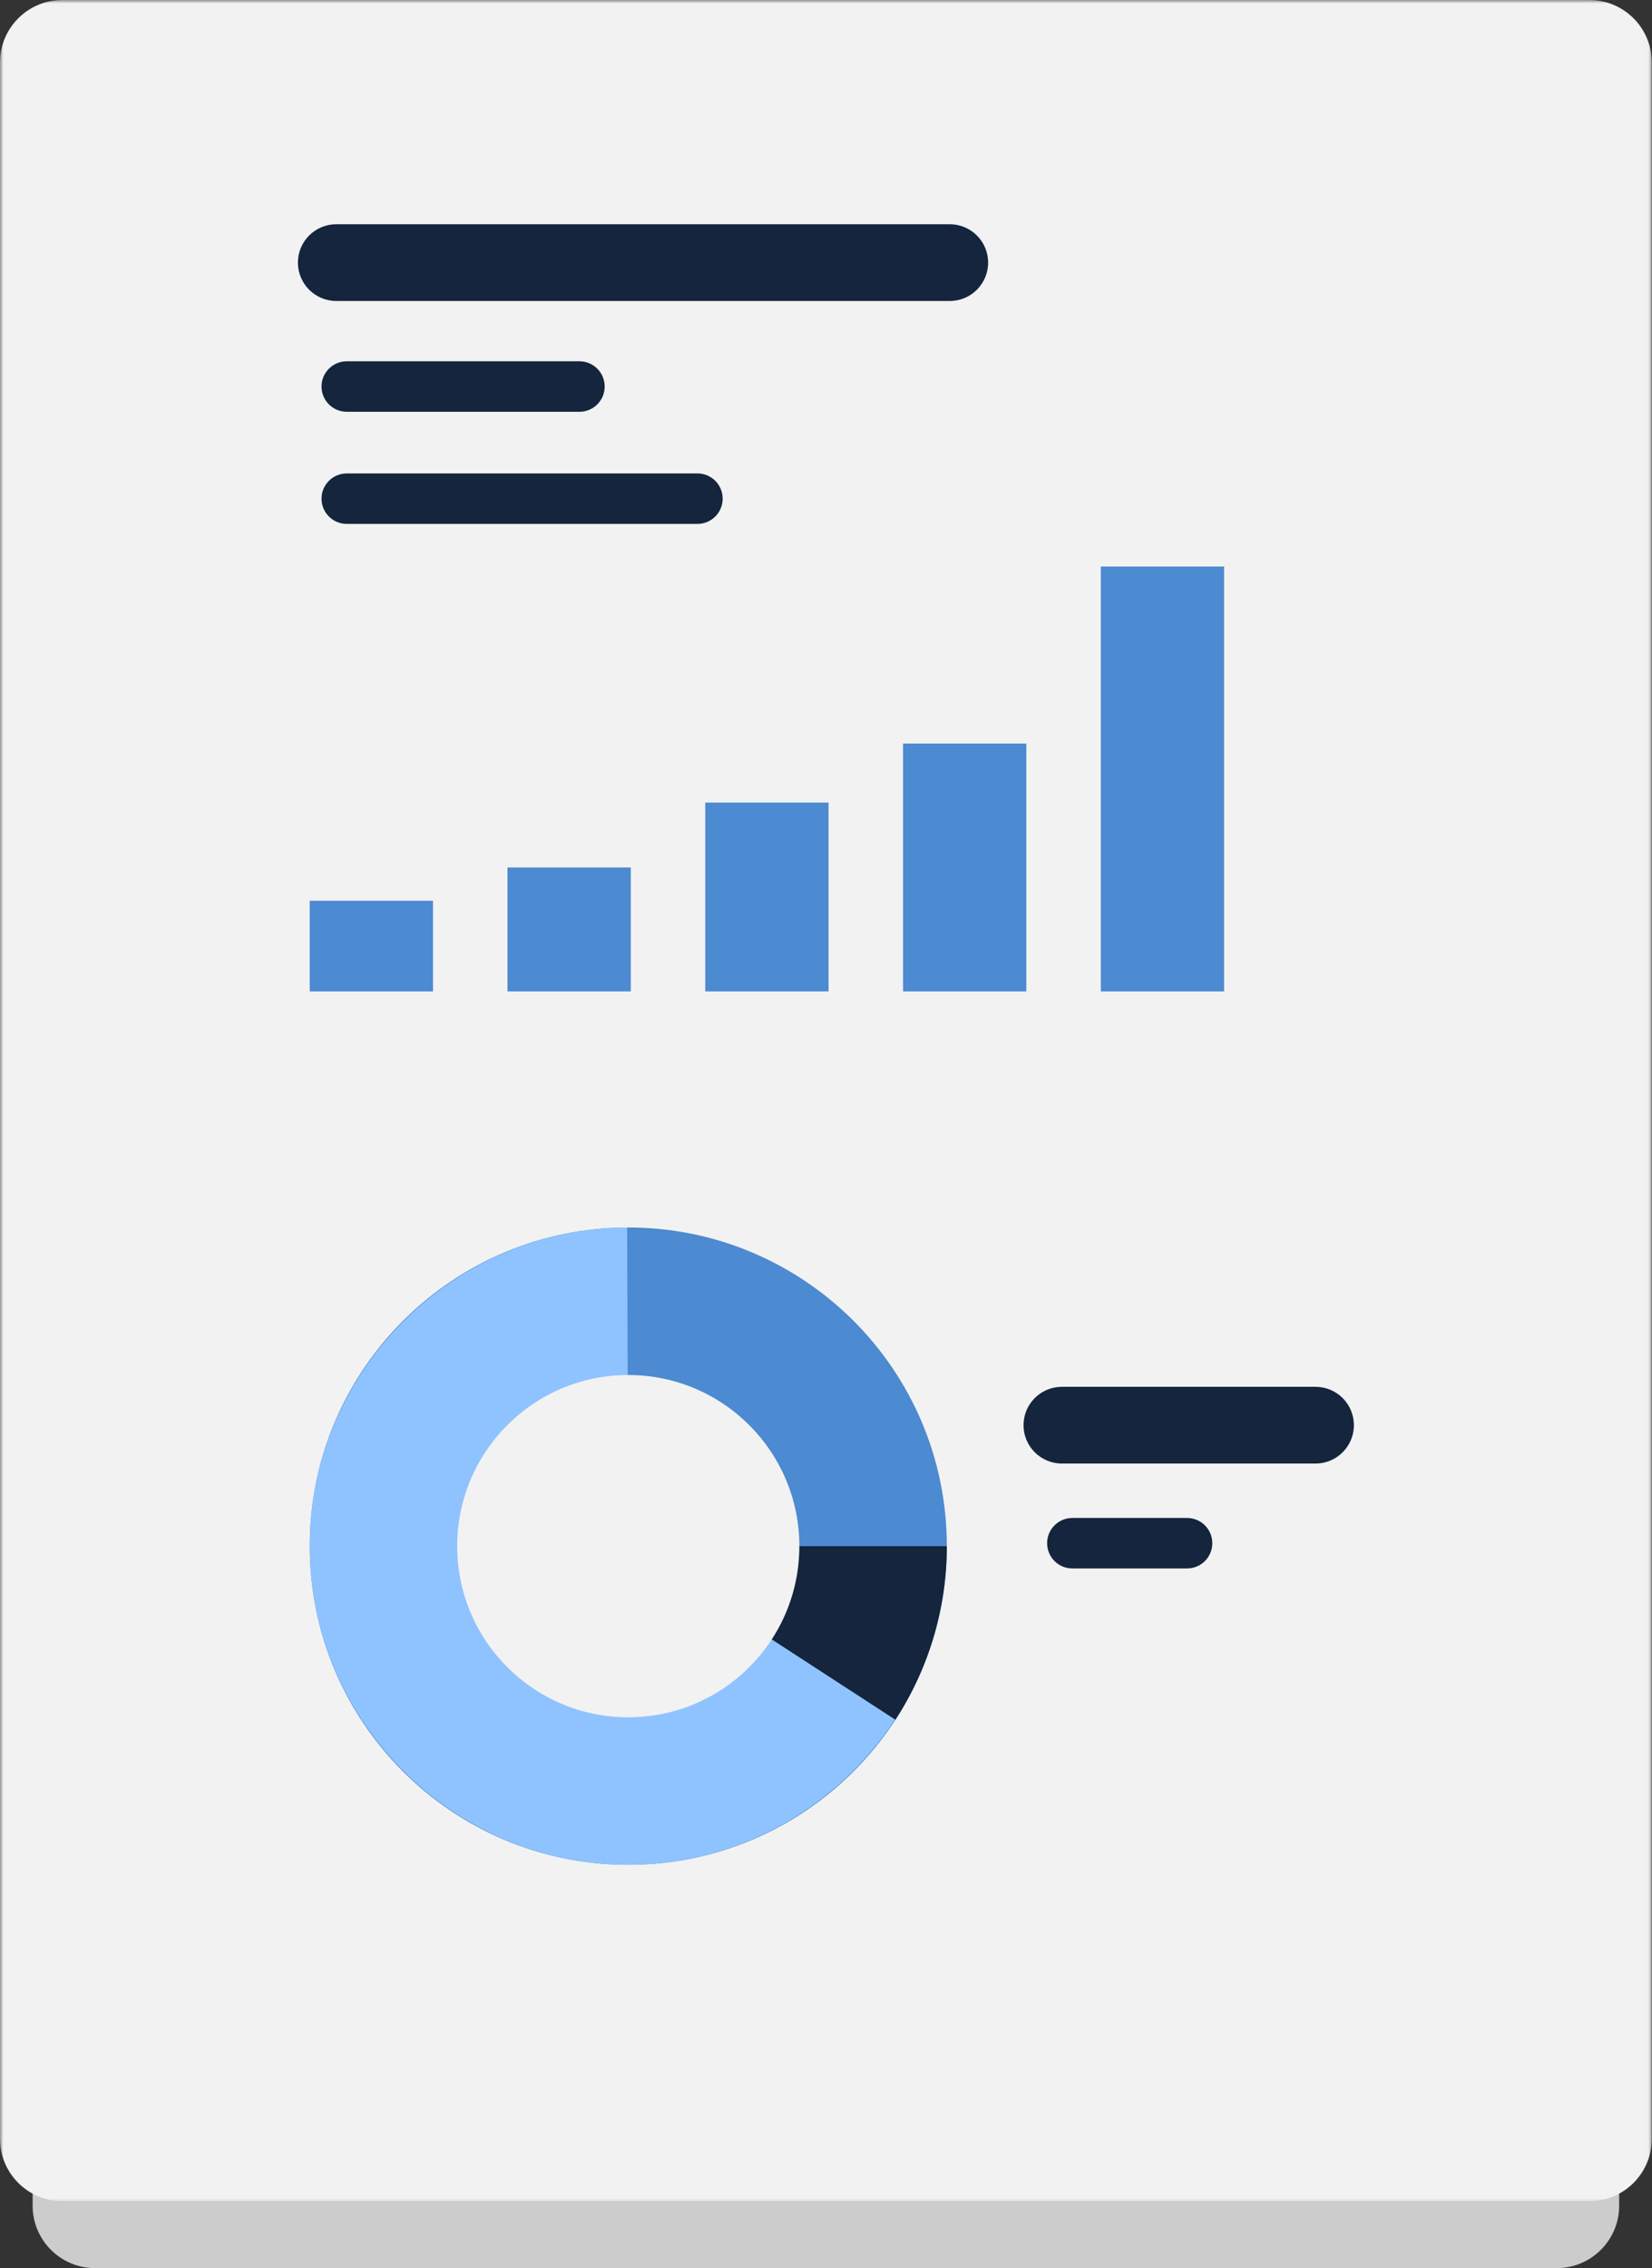
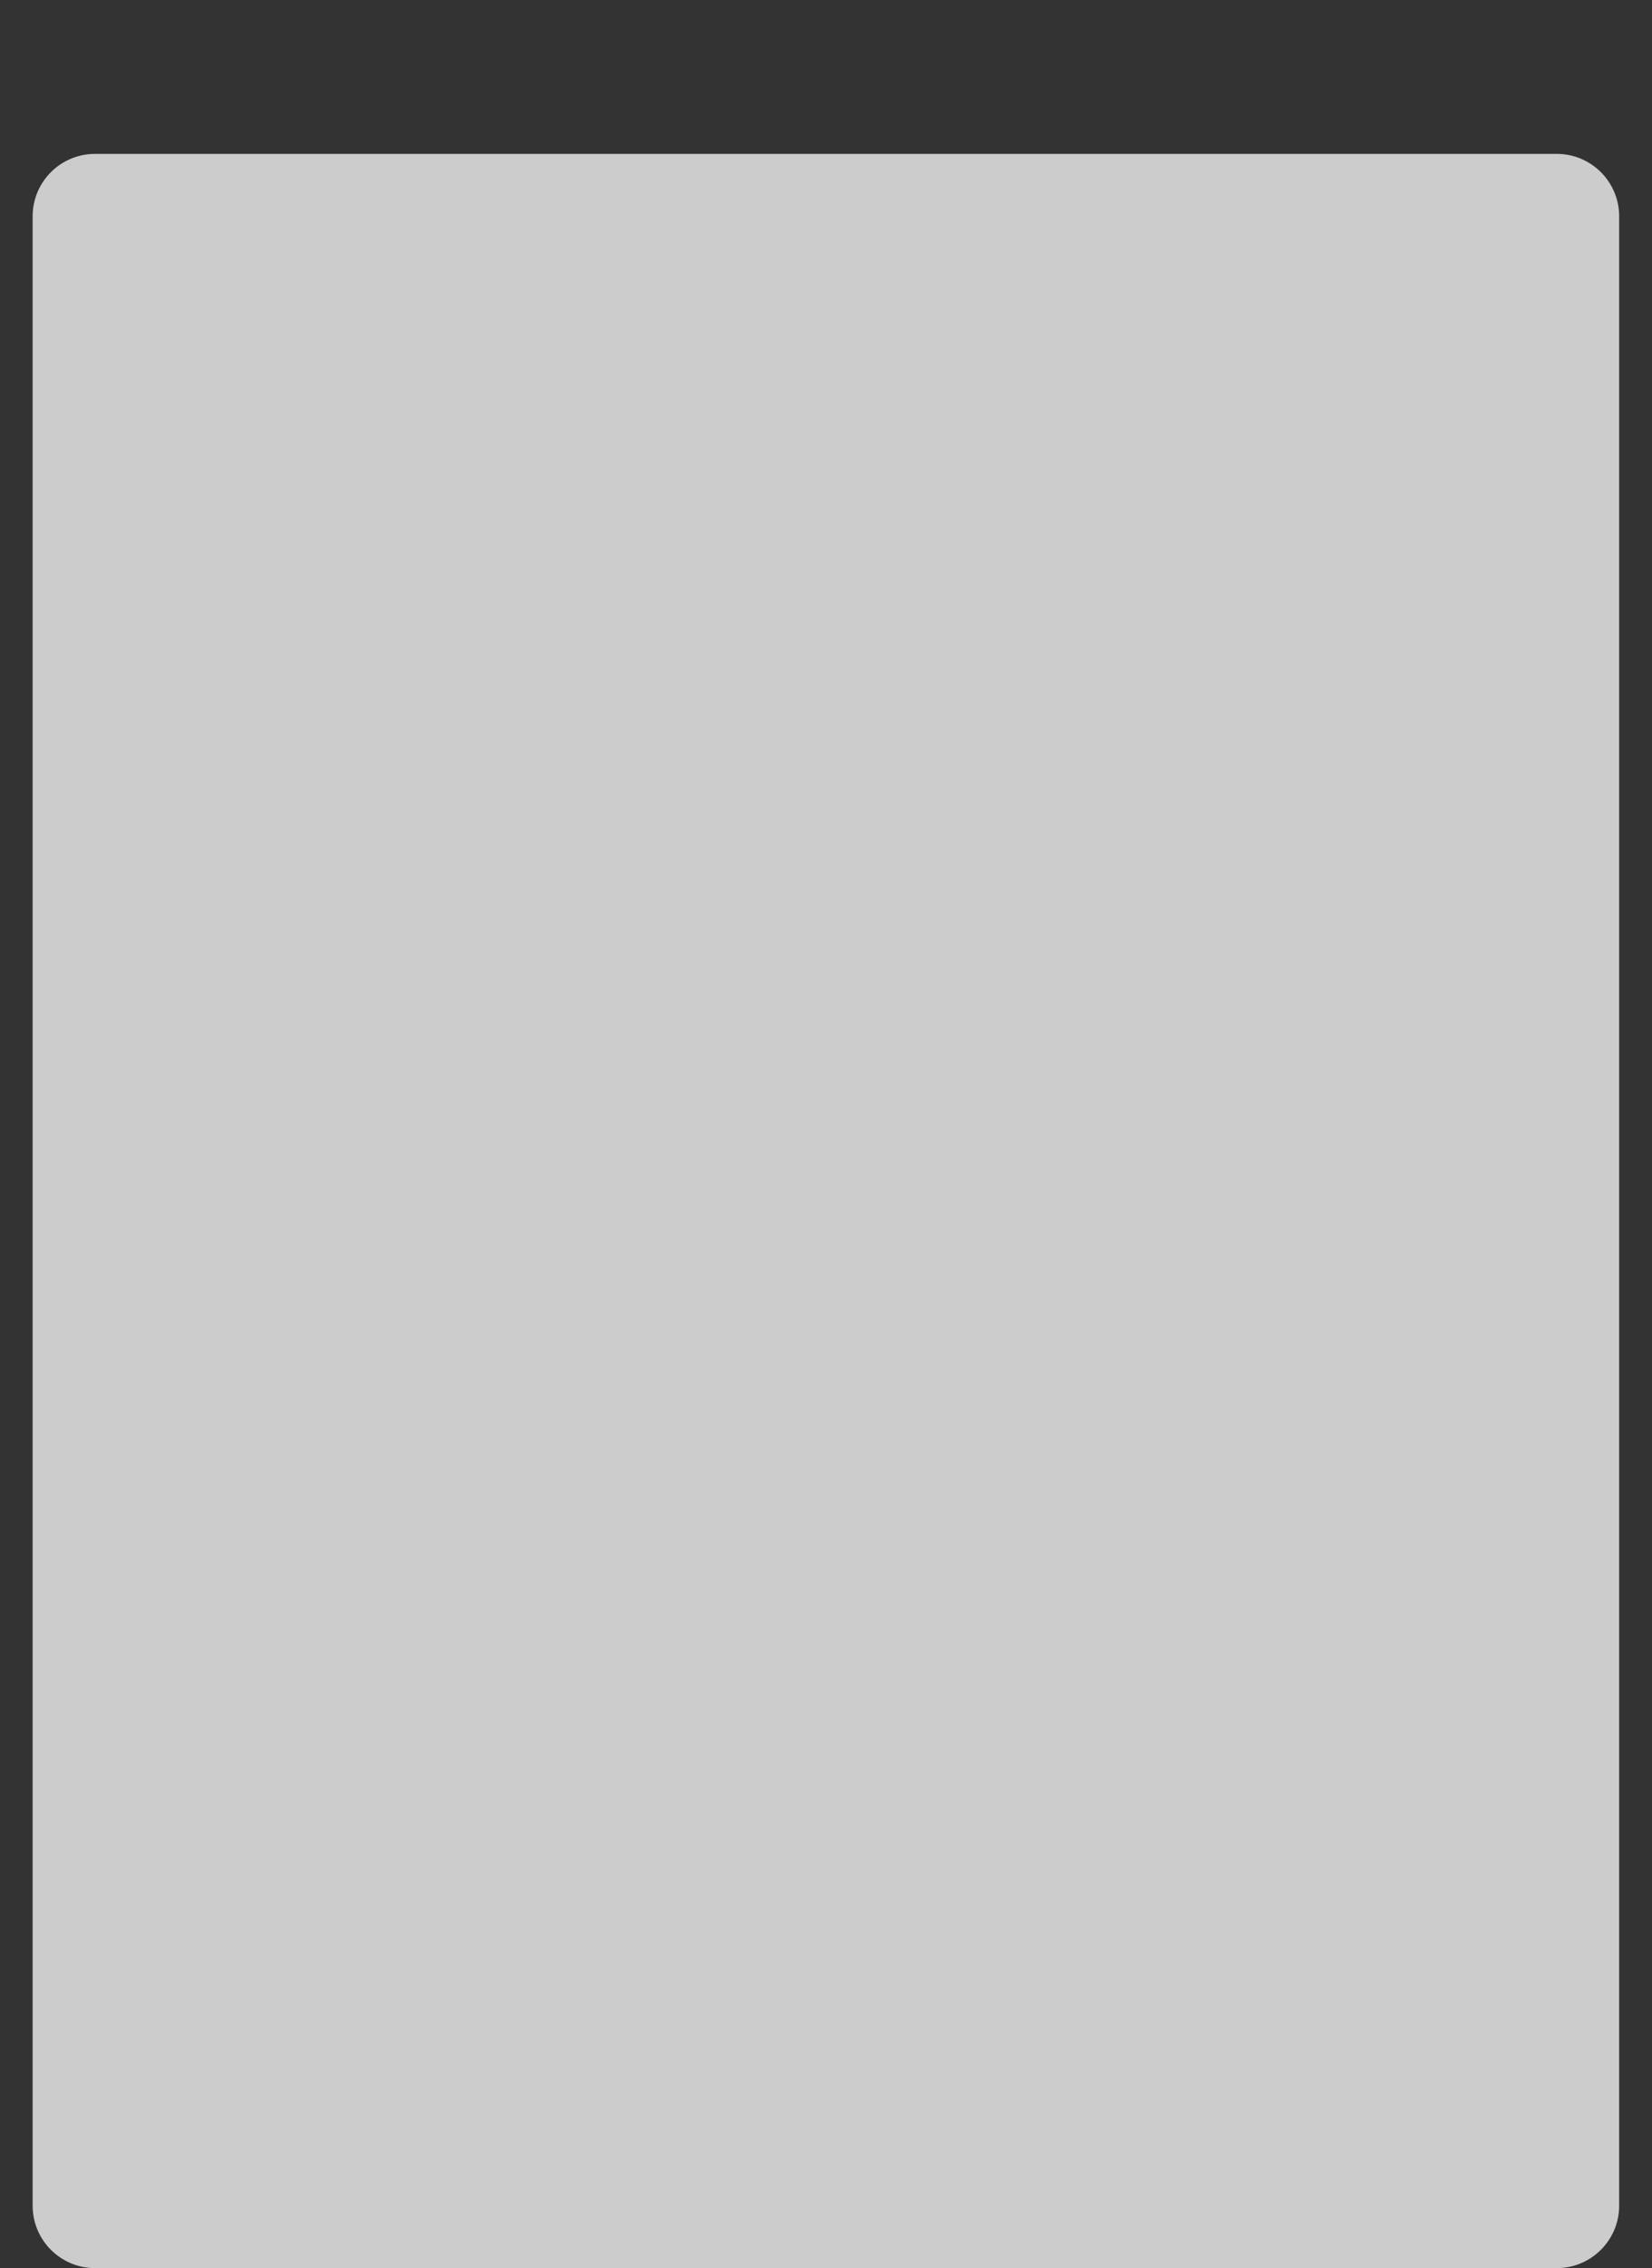
<svg xmlns="http://www.w3.org/2000/svg" xmlns:xlink="http://www.w3.org/1999/xlink" viewBox="0 0 247 339">
  <rect x="0" y="0" width="247" height="339" fill="#333333" stroke="none" />
  <defs>
-     <path id="oaeofc6dna" d="M0 0L246.971 0 246.971 329 0 329z" />
-     <path id="n9jcvd6m9c" d="M0 339L246.971 339 246.971 0 0 0z" />
-   </defs>
+     </defs>
  <g fill="none" fill-rule="evenodd">
    <g>
      <g>
        <g transform="translate(-1217 -3899) translate(378 3718) translate(839 181)">
          <path fill="#CCC" d="M232.76 339H14.21c-5.154 0-9.33-4.178-9.33-9.331V32.331C4.88 27.178 9.055 23 14.21 23h218.55c5.153 0 9.331 4.178 9.331 9.331v297.338c0 5.153-4.178 9.331-9.33 9.331" />
          <g>
            <mask id="487tdcc4vb" fill="#fff">
              <use xlink:href="#oaeofc6dna" />
            </mask>
-             <path fill="#F2F2F2" d="M237.64 329H9.33C4.179 329 0 324.822 0 319.669V9.331C0 4.178 4.178 0 9.33 0h228.31c5.153 0 9.33 4.178 9.33 9.331v310.338c0 5.153-4.177 9.331-9.33 9.331" mask="url(#487tdcc4vb)" />
          </g>
          <mask id="t01al6x85d" fill="#fff">
            <use xlink:href="#n9jcvd6m9c" />
          </mask>
-           <path fill="#4C8AD1" d="M46.307 148.182L64.741 148.182 64.741 134.629 46.307 134.629zM75.877 148.182L94.311 148.182 94.311 129.66 75.877 129.66zM105.448 148.182L123.882 148.182 123.882 119.957 105.448 119.957zM135.018 148.182L153.452 148.182 153.452 111.137 135.018 111.137zM164.589 148.182L183.023 148.182 183.023 84.676 164.589 84.676z" mask="url(#t01al6x85d)" />
          <path fill="#14253D" d="M142.008 44.984H50.276c-3.166 0-5.733-2.567-5.733-5.733 0-3.166 2.567-5.733 5.733-5.733h91.732c3.167 0 5.733 2.567 5.733 5.733 0 3.166-2.566 5.733-5.733 5.733M86.636 61.546H51.844c-2.083 0-3.773-1.689-3.773-3.773S49.76 54 51.844 54h34.792c2.084 0 3.773 1.69 3.773 3.773 0 2.084-1.69 3.773-3.773 3.773M104.276 78.305H51.846c-2.084 0-3.774-1.689-3.774-3.773s1.69-3.773 3.773-3.773h52.432c2.085 0 3.773 1.69 3.773 3.773 0 2.084-1.689 3.773-3.773 3.773M196.695 218.745h-37.928c-3.166 0-5.733-2.567-5.733-5.733 0-3.166 2.567-5.733 5.733-5.733h37.928c3.166 0 5.733 2.567 5.733 5.733 0 3.166-2.567 5.733-5.733 5.733M177.486 234.426h-17.151c-2.085 0-3.774-1.69-3.774-3.773 0-2.084 1.69-3.773 3.773-3.773h17.151c2.084 0 3.773 1.689 3.773 3.773s-1.689 3.773-3.773 3.773" mask="url(#t01al6x85d)" />
          <path fill="#4C8AD1" d="M141.567 231.094c0-26.305-21.325-47.63-47.63-47.63-26.305 0-47.63 21.325-47.63 47.63 0 26.306 21.325 47.63 47.63 47.63 26.305 0 47.63-21.324 47.63-47.63" mask="url(#t01al6x85d)" />
-           <path fill="#8FC3FF" d="M93.937 231.094l-.167-47.63c-26.066.092-47.463 21.564-47.463 47.63 0 26.129 21.5 47.63 47.63 47.63 26.129 0 47.63-21.501 47.63-47.63h-47.63z" mask="url(#t01al6x85d)" />
          <path fill="#14253D" d="M93.937 231.094l39.942 25.948c2.496-3.842 4.424-8.024 5.725-12.416 1.302-4.393 1.963-8.95 1.963-13.532h-47.63z" mask="url(#t01al6x85d)" />
          <path fill="#F2F2F2" d="M119.516 231.094c0-14.127-11.452-25.58-25.579-25.58s-25.579 11.453-25.579 25.58c0 14.127 11.452 25.579 25.579 25.579s25.579-11.452 25.579-25.58" mask="url(#t01al6x85d)" />
        </g>
      </g>
    </g>
  </g>
</svg>